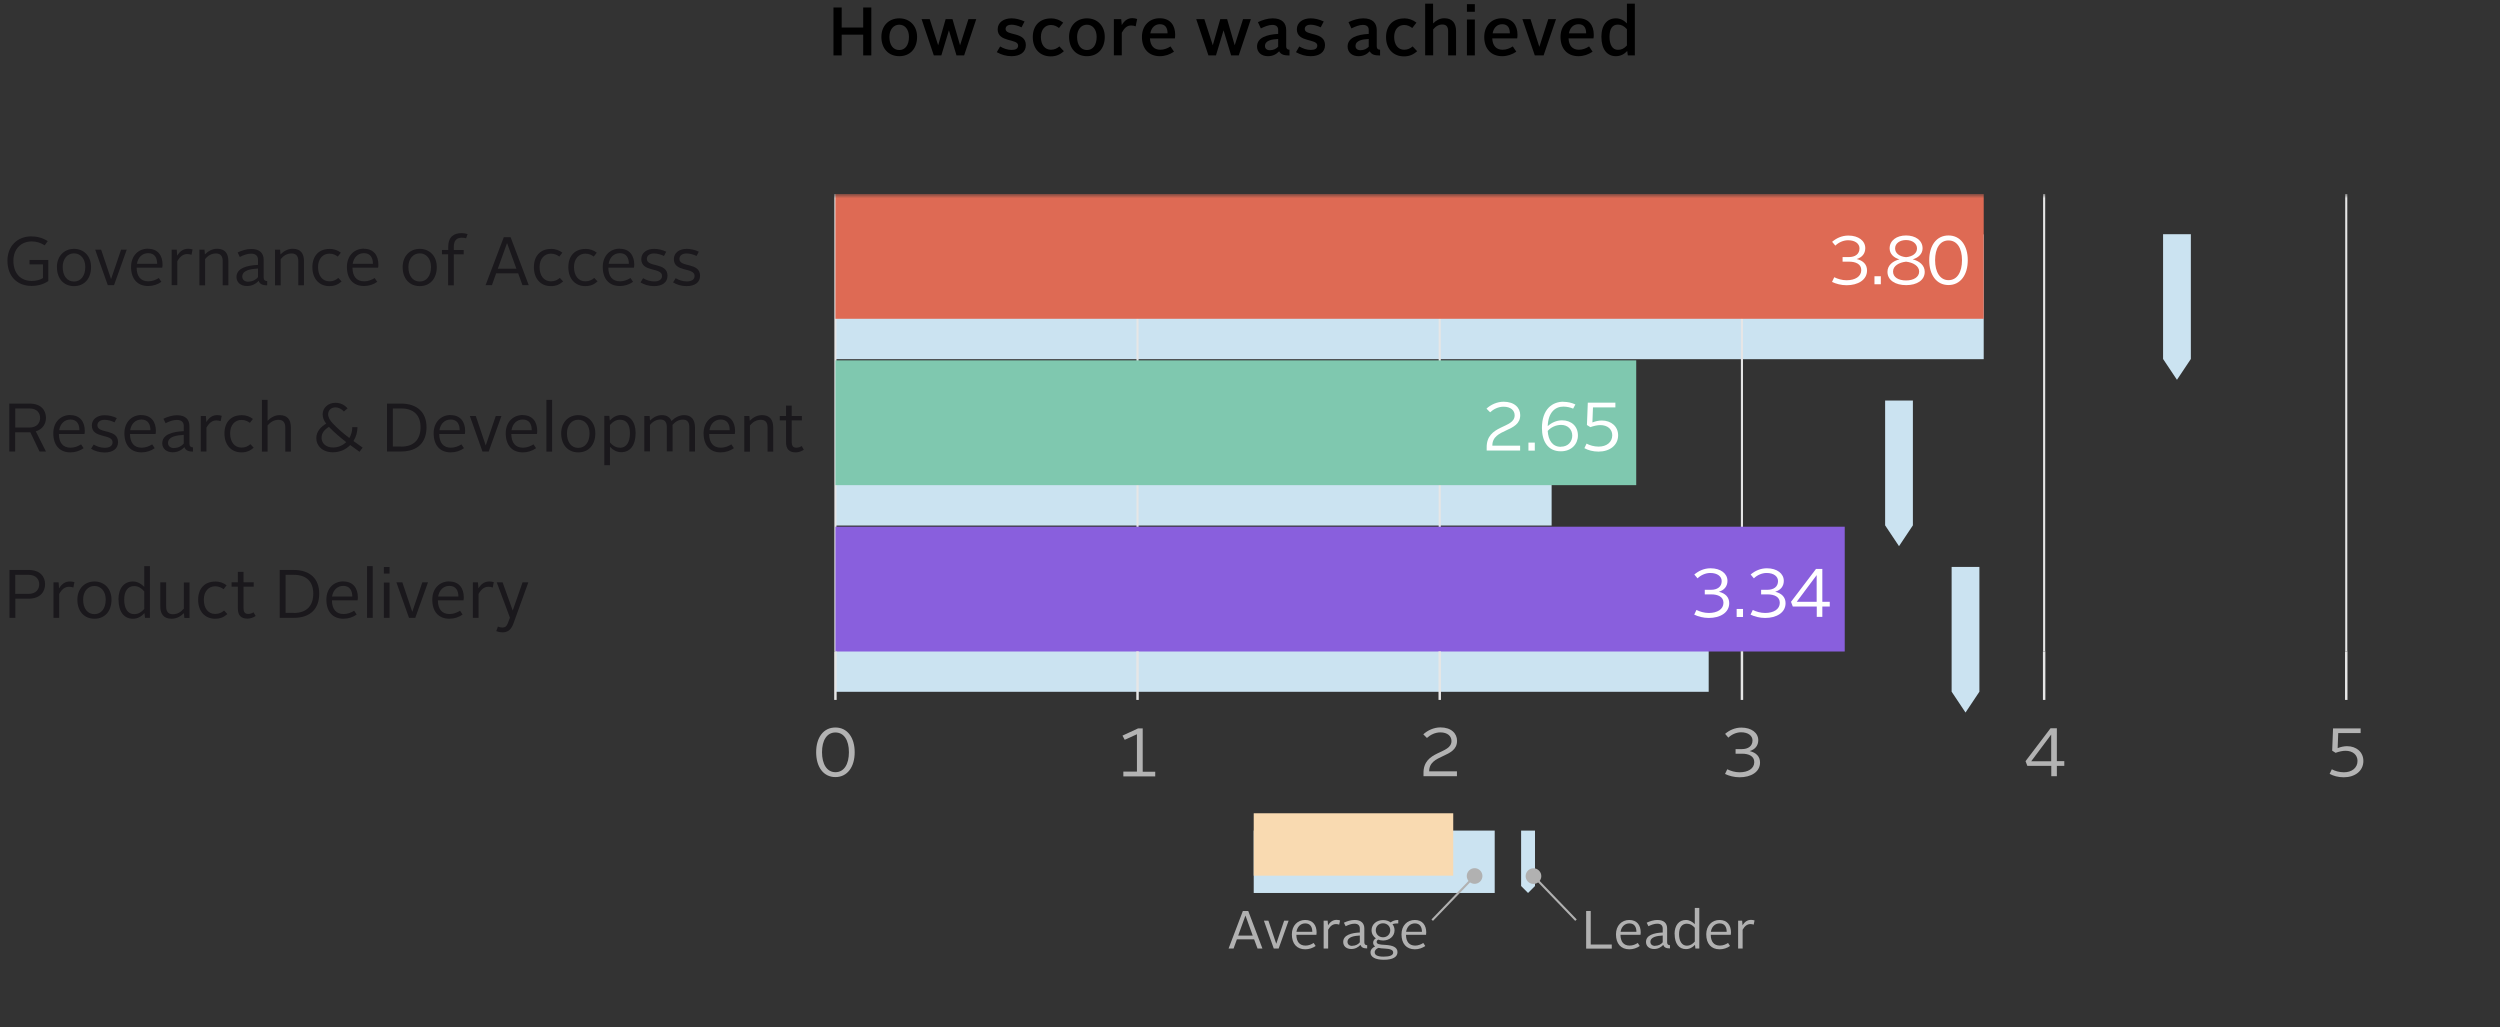
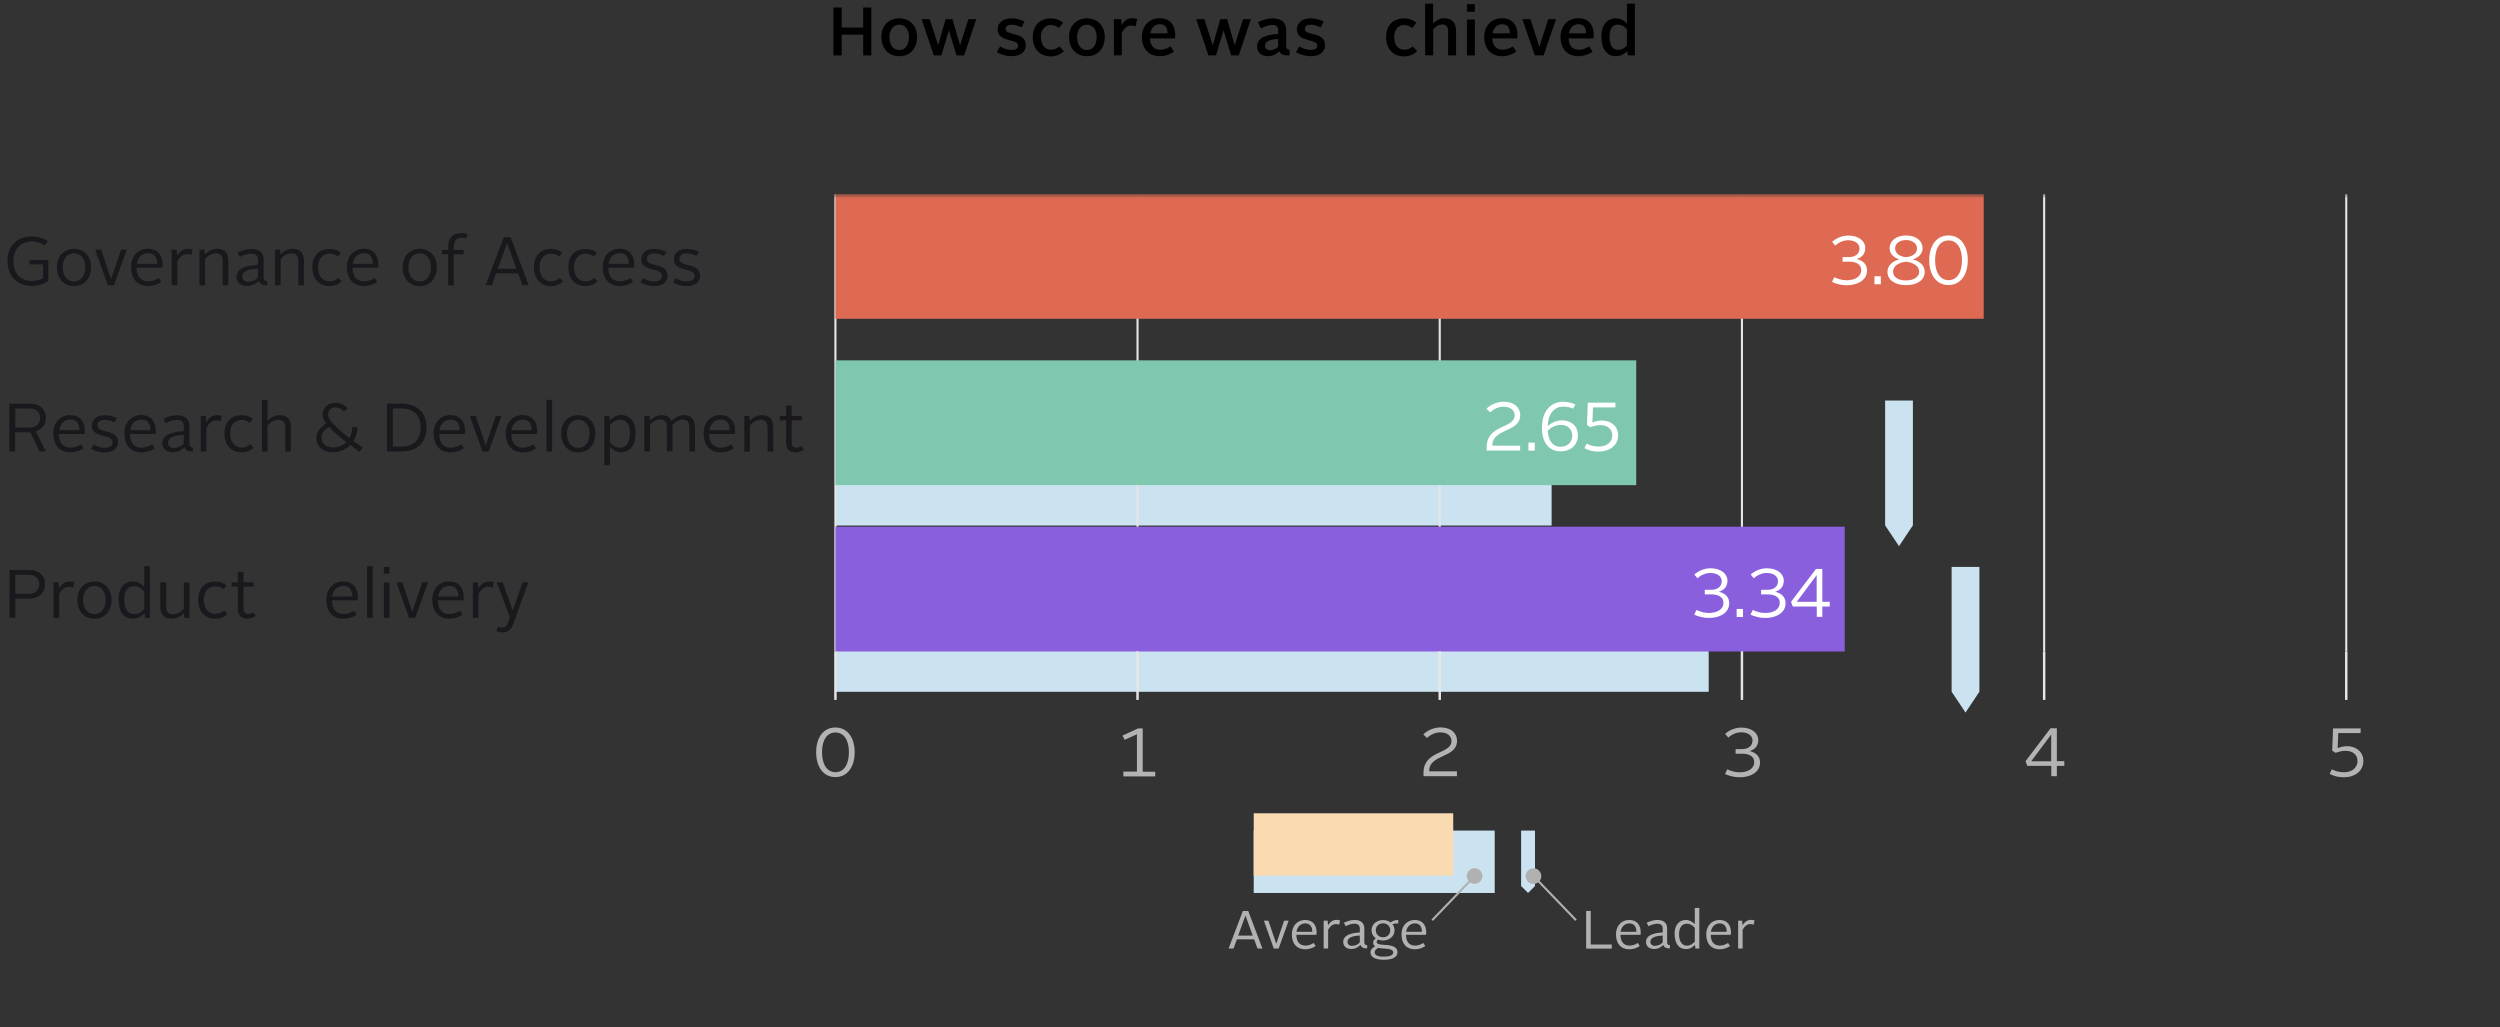
<svg xmlns="http://www.w3.org/2000/svg" width="511" height="210" viewBox="0 0 511 210" fill="none">
  <rect x="0" y="0" width="511" height="210" fill="#333333" stroke="none" />
  <path d="M6.457 48.328C7.697 48.328 8.816 48.667 9.756 49.287L9.136 50.147C8.356 49.647 7.477 49.347 6.497 49.347C4.238 49.347 2.739 50.966 2.739 53.285C2.739 55.804 4.138 57.423 6.497 57.423C7.377 57.423 8.216 57.203 8.776 56.844V54.045H6.038V53.125H9.876V57.443C8.956 58.083 7.757 58.443 6.457 58.443C3.419 58.443 1.52 56.384 1.52 53.285C1.52 50.367 3.479 48.308 6.457 48.308V48.328Z" fill="#1A181C" />
  <path d="M15.133 50.866C17.132 50.866 18.612 52.326 18.612 54.585C18.612 56.983 17.212 58.483 15.133 58.483C13.054 58.483 11.635 56.983 11.635 54.585C11.635 52.326 13.134 50.866 15.133 50.866ZM15.133 57.543C16.533 57.543 17.432 56.364 17.432 54.565C17.432 52.906 16.473 51.786 15.133 51.786C13.794 51.786 12.814 52.886 12.814 54.565C12.814 56.364 13.694 57.543 15.133 57.543Z" fill="#1A181C" />
  <path d="M19.471 51.026H20.671L22.69 57.023H22.71L24.749 51.026H25.908L23.309 58.283H22.03L19.451 51.026H19.471Z" fill="#1A181C" />
  <path d="M30.246 50.846C32.285 50.846 33.225 52.246 33.225 54.085C33.225 54.265 33.205 54.545 33.165 54.705H27.927C27.947 56.484 28.747 57.503 30.326 57.503C31.106 57.503 31.865 57.203 32.465 56.824L32.985 57.603C32.245 58.143 31.286 58.463 30.286 58.463C28.067 58.463 26.788 56.983 26.788 54.565C26.788 52.286 28.267 50.826 30.266 50.826L30.246 50.846ZM27.987 53.925H32.125C32.125 52.725 31.625 51.746 30.286 51.746C29.107 51.746 28.207 52.566 27.987 53.925Z" fill="#1A181C" />
  <path d="M35.064 51.026H36.123L36.223 52.266C36.783 51.306 37.523 50.846 38.442 50.846C38.802 50.846 39.122 50.906 39.362 50.986L39.142 52.086C38.882 51.986 38.602 51.926 38.282 51.926C37.423 51.926 36.783 52.426 36.243 53.405V58.283H35.084V51.026H35.064Z" fill="#1A181C" />
  <path d="M40.721 51.026H41.801L41.881 52.006C42.5 51.366 43.36 50.846 44.38 50.846C46.019 50.846 46.678 51.846 46.678 53.365V58.303H45.519V53.365C45.519 52.426 45.139 51.806 44.14 51.806C43.24 51.806 42.5 52.246 41.921 52.965V58.323H40.761V51.066L40.721 51.026Z" fill="#1A181C" />
  <path d="M52.736 54.145V53.085C52.736 52.366 52.316 51.846 51.316 51.846C50.557 51.846 49.737 52.146 49.017 52.526L48.578 51.606C49.357 51.226 50.397 50.886 51.356 50.886C53.155 50.886 53.895 51.826 53.895 53.105V56.724C53.895 57.223 54.175 57.463 54.615 57.463V58.323C53.595 58.323 53.115 58.043 52.855 57.403C52.296 58.023 51.496 58.463 50.477 58.463C49.197 58.463 48.338 57.723 48.338 56.624C48.338 54.805 50.477 54.245 52.716 54.145H52.736ZM50.757 57.563C51.636 57.563 52.356 57.144 52.736 56.644V54.885C51.276 54.965 49.517 55.224 49.517 56.544C49.517 57.183 50.017 57.583 50.757 57.583V57.563Z" fill="#1A181C" />
  <path d="M56.174 51.026H57.253L57.333 52.006C57.953 51.366 58.813 50.846 59.832 50.846C61.471 50.846 62.131 51.846 62.131 53.365V58.303H60.972V53.365C60.972 52.426 60.592 51.806 59.592 51.806C58.693 51.806 57.953 52.246 57.373 52.965V58.323H56.214V51.066L56.174 51.026Z" fill="#1A181C" />
  <path d="M67.309 50.866C68.268 50.866 69.068 51.166 69.668 51.646L69.048 52.446C68.648 52.146 68.088 51.846 67.329 51.846C65.989 51.846 65.01 52.906 65.01 54.585C65.01 56.384 65.929 57.503 67.329 57.503C68.128 57.503 68.668 57.223 69.148 56.804L69.828 57.523C69.108 58.163 68.368 58.483 67.309 58.483C65.27 58.483 63.85 57.004 63.85 54.605C63.85 52.206 65.29 50.886 67.309 50.886V50.866Z" fill="#1A181C" />
  <path d="M74.365 50.846C76.404 50.846 77.344 52.246 77.344 54.085C77.344 54.265 77.324 54.545 77.284 54.705H72.046C72.066 56.484 72.866 57.503 74.445 57.503C75.225 57.503 75.985 57.203 76.584 56.824L77.104 57.603C76.364 58.143 75.405 58.463 74.405 58.463C72.186 58.463 70.907 56.983 70.907 54.565C70.907 52.286 72.386 50.826 74.385 50.826L74.365 50.846ZM72.086 53.925H76.225C76.225 52.725 75.725 51.746 74.385 51.746C73.206 51.746 72.306 52.566 72.086 53.925Z" fill="#1A181C" />
  <path d="M85.8 50.866C87.799 50.866 89.278 52.326 89.278 54.585C89.278 56.983 87.879 58.483 85.8 58.483C83.721 58.483 82.302 56.983 82.302 54.585C82.302 52.326 83.801 50.866 85.8 50.866ZM85.8 57.543C87.199 57.543 88.099 56.364 88.099 54.565C88.099 52.906 87.139 51.786 85.8 51.786C84.461 51.786 83.481 52.886 83.481 54.565C83.481 56.364 84.361 57.543 85.8 57.543Z" fill="#1A181C" />
  <path d="M91.617 51.966H90.338V51.086H91.617V50.467C91.617 48.388 92.777 47.648 94.396 47.648C94.796 47.648 95.275 47.748 95.575 47.848L95.275 48.707C95.056 48.647 94.736 48.587 94.416 48.587C93.356 48.587 92.757 49.127 92.757 50.467V51.106H94.776V51.986H92.757V58.323H91.597V51.986L91.617 51.966Z" fill="#1A181C" />
  <path d="M102.952 48.487H104.371L108.07 58.283H106.79L105.911 55.864H101.413L100.553 58.283H99.254L102.972 48.487H102.952ZM101.752 54.925H105.551L103.652 49.707H103.632L101.752 54.925Z" fill="#1A181C" />
  <path d="M112.587 50.866C113.547 50.866 114.347 51.166 114.946 51.646L114.327 52.446C113.927 52.146 113.367 51.846 112.607 51.846C111.268 51.846 110.288 52.906 110.288 54.585C110.288 56.384 111.208 57.503 112.607 57.503C113.407 57.503 113.947 57.223 114.427 56.804L115.106 57.523C114.387 58.163 113.647 58.483 112.587 58.483C110.548 58.483 109.129 57.004 109.129 54.605C109.129 52.206 110.568 50.886 112.587 50.886V50.866Z" fill="#1A181C" />
  <path d="M119.624 50.866C120.584 50.866 121.383 51.166 121.983 51.646L121.363 52.446C120.963 52.146 120.404 51.846 119.644 51.846C118.305 51.846 117.325 52.906 117.325 54.585C117.325 56.384 118.245 57.503 119.644 57.503C120.444 57.503 120.983 57.223 121.463 56.804L122.143 57.523C121.423 58.163 120.684 58.483 119.624 58.483C117.585 58.483 116.166 57.004 116.166 54.605C116.166 52.206 117.605 50.886 119.624 50.886V50.866Z" fill="#1A181C" />
  <path d="M126.661 50.846C128.7 50.846 129.639 52.246 129.639 54.085C129.639 54.265 129.619 54.545 129.579 54.705H124.342C124.362 56.484 125.161 57.503 126.741 57.503C127.52 57.503 128.28 57.203 128.88 56.824L129.399 57.603C128.66 58.143 127.7 58.463 126.701 58.463C124.482 58.463 123.202 56.983 123.202 54.565C123.202 52.286 124.682 50.826 126.681 50.826L126.661 50.846ZM124.402 53.925H128.54C128.54 52.725 128.04 51.746 126.701 51.746C125.521 51.746 124.622 52.566 124.402 53.925Z" fill="#1A181C" />
  <path d="M131.459 56.864C132.038 57.223 132.858 57.523 133.717 57.523C134.717 57.523 135.317 57.123 135.317 56.404C135.317 54.585 131.079 55.724 131.079 52.965C131.079 51.666 132.198 50.866 133.697 50.866C134.517 50.866 135.397 51.066 136.176 51.446L135.717 52.326C135.137 52.026 134.337 51.806 133.697 51.806C132.818 51.806 132.218 52.226 132.218 52.925C132.218 54.725 136.436 53.545 136.436 56.364C136.436 57.703 135.397 58.483 133.697 58.483C132.618 58.483 131.658 58.183 130.919 57.723L131.439 56.884L131.459 56.864Z" fill="#1A181C" />
  <path d="M138.115 56.864C138.695 57.223 139.515 57.523 140.374 57.523C141.374 57.523 141.974 57.123 141.974 56.404C141.974 54.585 137.736 55.724 137.736 52.965C137.736 51.666 138.855 50.866 140.354 50.866C141.174 50.866 142.054 51.066 142.833 51.446L142.373 52.326C141.794 52.026 140.994 51.806 140.354 51.806C139.475 51.806 138.875 52.226 138.875 52.925C138.875 54.725 143.093 53.545 143.093 56.364C143.093 57.703 142.054 58.483 140.354 58.483C139.275 58.483 138.315 58.183 137.576 57.723L138.095 56.884L138.115 56.864Z" fill="#1A181C" />
  <path d="M1.919 82.492H6.018C8.516 82.492 9.396 83.971 9.396 85.41C9.396 86.59 8.756 87.729 7.317 88.169L9.396 92.287H8.077L6.197 88.349H3.099V92.287H1.899V82.492H1.919ZM5.998 87.389C7.577 87.389 8.197 86.41 8.197 85.43C8.197 84.451 7.597 83.491 6.018 83.491H3.119V87.389H5.998Z" fill="#1A181C" />
  <path d="M14.354 84.85C16.393 84.85 17.332 86.25 17.332 88.089C17.332 88.269 17.312 88.549 17.272 88.709H12.035C12.055 90.488 12.854 91.507 14.434 91.507C15.213 91.507 15.973 91.207 16.573 90.828L17.092 91.607C16.353 92.147 15.393 92.467 14.394 92.467C12.175 92.467 10.895 90.987 10.895 88.569C10.895 86.29 12.374 84.83 14.374 84.83L14.354 84.85ZM12.095 87.929H16.233C16.233 86.73 15.733 85.75 14.394 85.75C13.214 85.75 12.315 86.57 12.095 87.929Z" fill="#1A181C" />
  <path d="M19.151 90.868C19.731 91.227 20.551 91.527 21.41 91.527C22.41 91.527 23.009 91.127 23.009 90.408C23.009 88.589 18.771 89.728 18.771 86.969C18.771 85.67 19.891 84.87 21.39 84.87C22.21 84.87 23.09 85.07 23.869 85.45L23.409 86.33C22.83 86.03 22.03 85.81 21.39 85.81C20.511 85.81 19.911 86.23 19.911 86.93C19.911 88.729 24.129 87.549 24.129 90.368C24.129 91.707 23.09 92.487 21.39 92.487C20.311 92.487 19.351 92.187 18.612 91.727L19.131 90.888L19.151 90.868Z" fill="#1A181C" />
  <path d="M28.887 84.85C30.926 84.85 31.865 86.25 31.865 88.089C31.865 88.269 31.845 88.549 31.805 88.709H26.568C26.588 90.488 27.387 91.507 28.967 91.507C29.746 91.507 30.506 91.207 31.106 90.828L31.625 91.607C30.886 92.147 29.926 92.467 28.927 92.467C26.708 92.467 25.428 90.987 25.428 88.569C25.428 86.29 26.908 84.83 28.907 84.83L28.887 84.85ZM26.608 87.929H30.746C30.746 86.73 30.246 85.75 28.907 85.75C27.727 85.75 26.828 86.57 26.608 87.929Z" fill="#1A181C" />
  <path d="M37.563 88.129V87.069C37.563 86.35 37.143 85.83 36.143 85.83C35.384 85.83 34.564 86.13 33.844 86.51L33.405 85.59C34.184 85.21 35.224 84.87 36.183 84.87C37.983 84.87 38.722 85.81 38.722 87.089V90.708C38.722 91.207 39.002 91.447 39.442 91.447V92.307C38.422 92.307 37.943 92.027 37.683 91.387C37.123 92.007 36.323 92.447 35.304 92.447C34.024 92.447 33.165 91.707 33.165 90.608C33.165 88.789 35.304 88.229 37.543 88.129H37.563ZM35.584 91.567C36.463 91.567 37.183 91.147 37.563 90.648V88.888C36.103 88.969 34.344 89.228 34.344 90.548C34.344 91.188 34.844 91.587 35.584 91.587V91.567Z" fill="#1A181C" />
  <path d="M41.021 85.03H42.081L42.181 86.27C42.74 85.31 43.48 84.85 44.4 84.85C44.759 84.85 45.079 84.91 45.319 84.99L45.099 86.09C44.839 85.99 44.559 85.93 44.239 85.93C43.38 85.93 42.74 86.43 42.2 87.409V92.287H41.041V85.03H41.021Z" fill="#1A181C" />
  <path d="M49.337 84.85C50.297 84.85 51.096 85.15 51.696 85.63L51.076 86.43C50.676 86.13 50.117 85.83 49.357 85.83C48.018 85.83 47.038 86.889 47.038 88.569C47.038 90.368 47.958 91.487 49.357 91.487C50.157 91.487 50.697 91.207 51.176 90.788L51.856 91.507C51.136 92.147 50.397 92.467 49.337 92.467C47.298 92.467 45.879 90.987 45.879 88.589C45.879 86.19 47.318 84.87 49.337 84.87V84.85Z" fill="#1A181C" />
  <path d="M53.535 81.732H54.695V86.01C55.314 85.37 56.154 84.85 57.154 84.85C58.813 84.85 59.452 85.85 59.452 87.369V92.307H58.313V87.369C58.313 86.43 57.933 85.81 56.914 85.81C56.034 85.81 55.294 86.25 54.695 86.949V92.307H53.535V81.732Z" fill="#1A181C" />
  <path d="M66.669 86.59C66.209 85.99 65.949 85.37 65.949 84.691C65.949 83.411 67.009 82.332 68.568 82.332C69.648 82.332 70.467 82.811 71.047 83.471L70.287 84.111C69.847 83.611 69.248 83.271 68.528 83.271C67.629 83.271 67.069 83.931 67.069 84.671C67.069 85.29 67.429 85.91 67.988 86.51C69.028 87.609 70.147 88.589 71.407 89.528C71.787 88.888 72.007 88.129 72.007 87.309H73.066C73.066 88.349 72.766 89.328 72.246 90.148C72.846 90.588 73.486 91.047 74.126 91.487L73.486 92.347C72.846 91.907 72.226 91.447 71.587 90.968C70.687 91.887 69.468 92.447 68.048 92.447C65.829 92.447 64.65 91.047 64.65 89.568C64.65 88.209 65.57 87.229 66.709 86.57L66.669 86.59ZM67.249 87.249C66.369 87.749 65.729 88.489 65.729 89.488C65.729 90.548 66.549 91.467 68.088 91.467C69.128 91.467 70.067 91.047 70.767 90.368C69.528 89.408 68.328 88.389 67.249 87.269V87.249Z" fill="#1A181C" />
  <path d="M79.103 82.492H81.942C85.34 82.492 87.179 84.331 87.179 87.329C87.179 90.328 85.48 92.287 81.942 92.287H79.103V82.492ZM82.002 91.287C84.641 91.287 85.96 89.788 85.96 87.329C85.96 84.87 84.561 83.491 82.002 83.491H80.303V91.267H82.002V91.287Z" fill="#1A181C" />
  <path d="M92.097 84.85C94.136 84.85 95.076 86.25 95.076 88.089C95.076 88.269 95.056 88.549 95.016 88.709H89.778C89.798 90.488 90.598 91.507 92.177 91.507C92.957 91.507 93.716 91.207 94.316 90.828L94.836 91.607C94.096 92.147 93.136 92.467 92.137 92.467C89.918 92.467 88.639 90.987 88.639 88.569C88.639 86.29 90.118 84.83 92.117 84.83L92.097 84.85ZM89.818 87.929H93.956C93.956 86.73 93.456 85.75 92.117 85.75C90.938 85.75 90.038 86.57 89.818 87.929Z" fill="#1A181C" />
  <path d="M96.055 85.03H97.255L99.274 91.028H99.294L101.333 85.03H102.492L99.893 92.287H98.614L96.035 85.03H96.055Z" fill="#1A181C" />
  <path d="M106.83 84.85C108.869 84.85 109.809 86.25 109.809 88.089C109.809 88.269 109.789 88.549 109.749 88.709H104.511C104.531 90.488 105.331 91.507 106.91 91.507C107.69 91.507 108.449 91.207 109.049 90.828L109.569 91.607C108.829 92.147 107.87 92.467 106.87 92.467C104.651 92.467 103.372 90.987 103.372 88.569C103.372 86.29 104.851 84.83 106.85 84.83L106.83 84.85ZM104.551 87.929H108.689C108.689 86.73 108.189 85.75 106.85 85.75C105.671 85.75 104.771 86.57 104.551 87.929Z" fill="#1A181C" />
  <path d="M111.688 81.732H112.847V92.307H111.688V81.732Z" fill="#1A181C" />
  <path d="M118.205 84.85C120.204 84.85 121.683 86.31 121.683 88.569C121.683 90.968 120.284 92.467 118.205 92.467C116.126 92.467 114.706 90.968 114.706 88.569C114.706 86.31 116.206 84.85 118.205 84.85ZM118.205 91.547C119.604 91.547 120.504 90.368 120.504 88.569C120.504 86.909 119.544 85.79 118.205 85.79C116.865 85.79 115.886 86.889 115.886 88.569C115.886 90.368 116.765 91.547 118.205 91.547Z" fill="#1A181C" />
  <path d="M124.662 95.086H123.522V85.01H124.542L124.642 85.97C125.241 85.31 126.021 84.83 126.981 84.83C128.74 84.83 129.919 86.17 129.919 88.509C129.919 91.007 128.8 92.427 127.001 92.427C126.041 92.427 125.281 91.967 124.682 91.327V95.066L124.662 95.086ZM126.721 91.527C128.04 91.527 128.76 90.388 128.76 88.549C128.76 86.71 128.02 85.79 126.721 85.79C125.901 85.79 125.261 86.21 124.682 86.87V90.448C125.261 91.127 125.941 91.507 126.741 91.507L126.721 91.527Z" fill="#1A181C" />
  <path d="M131.698 85.03H132.778L132.858 85.97C133.478 85.35 134.317 84.85 135.257 84.85C136.316 84.85 136.956 85.31 137.256 86.05C137.955 85.35 138.835 84.85 139.835 84.85C141.374 84.85 142.053 85.85 142.053 87.349V92.287H140.894V87.309C140.894 86.37 140.534 85.77 139.575 85.77C138.775 85.77 138.035 86.17 137.456 86.85C137.456 87.009 137.476 87.209 137.476 87.389V92.267H136.296V87.289C136.296 86.35 135.936 85.75 134.977 85.75C134.157 85.75 133.398 86.17 132.858 86.87V92.267H131.698V85.01V85.03Z" fill="#1A181C" />
  <path d="M147.271 84.85C149.31 84.85 150.25 86.25 150.25 88.089C150.25 88.269 150.23 88.549 150.19 88.709H144.952C144.972 90.488 145.772 91.507 147.351 91.507C148.131 91.507 148.89 91.207 149.49 90.828L150.01 91.607C149.27 92.147 148.311 92.467 147.311 92.467C145.092 92.467 143.813 90.987 143.813 88.569C143.813 86.29 145.292 84.83 147.291 84.83L147.271 84.85ZM145.012 87.929H149.15C149.15 86.73 148.65 85.75 147.311 85.75C146.132 85.75 145.232 86.57 145.012 87.929Z" fill="#1A181C" />
  <path d="M152.089 85.03H153.168L153.248 86.01C153.868 85.37 154.728 84.85 155.747 84.85C157.386 84.85 158.046 85.85 158.046 87.369V92.307H156.887V87.369C156.887 86.43 156.507 85.81 155.507 85.81C154.608 85.81 153.868 86.25 153.288 86.969V92.327H152.129V85.07L152.089 85.03Z" fill="#1A181C" />
  <path d="M160.665 85.93H159.385V85.03H160.665V82.911H161.824V85.03H163.903V85.93H161.824V90.348C161.824 91.088 162.084 91.507 162.784 91.507C163.184 91.507 163.543 91.387 163.863 91.167L164.303 91.927C163.863 92.227 163.244 92.467 162.644 92.467C161.264 92.467 160.665 91.747 160.665 90.368V85.93Z" fill="#1A181C" />
  <path d="M1.919 116.496H5.818C8.316 116.496 9.216 117.975 9.216 119.414C9.216 120.853 8.316 122.373 5.818 122.373H3.139V126.291H1.939V116.496H1.919ZM5.798 121.393C7.417 121.393 8.017 120.394 8.017 119.434C8.017 118.475 7.417 117.495 5.818 117.495H3.119V121.393H5.798Z" fill="#1A181C" />
  <path d="M10.915 119.034H11.975L12.075 120.274C12.634 119.314 13.374 118.854 14.294 118.854C14.653 118.854 14.973 118.914 15.213 118.994L14.993 120.094C14.733 119.994 14.454 119.934 14.134 119.934C13.274 119.934 12.634 120.434 12.095 121.413V126.291H10.935V119.034H10.915Z" fill="#1A181C" />
  <path d="M19.311 118.854C21.31 118.854 22.79 120.314 22.79 122.573C22.79 124.972 21.39 126.471 19.311 126.471C17.232 126.471 15.813 124.972 15.813 122.573C15.813 120.314 17.312 118.854 19.311 118.854ZM19.311 125.531C20.711 125.531 21.61 124.352 21.61 122.553C21.61 120.893 20.651 119.774 19.311 119.774C17.972 119.774 16.992 120.873 16.992 122.553C16.992 124.352 17.872 125.531 19.311 125.531Z" fill="#1A181C" />
  <path d="M24.209 122.533C24.209 120.194 25.388 118.854 27.168 118.854C28.107 118.854 28.867 119.334 29.486 119.954V115.716H30.646V126.291H29.646L29.526 125.331C28.907 126.011 28.147 126.471 27.168 126.471C25.348 126.471 24.229 125.051 24.229 122.553L24.209 122.533ZM29.486 124.452V120.873C28.907 120.214 28.247 119.794 27.427 119.794C26.148 119.794 25.388 120.793 25.388 122.553C25.388 124.392 26.108 125.531 27.427 125.531C28.227 125.531 28.887 125.151 29.486 124.472V124.452Z" fill="#1A181C" />
  <path d="M32.805 119.034H33.964V123.972C33.964 124.912 34.304 125.551 35.344 125.551C36.243 125.551 36.983 125.111 37.583 124.392V119.054H38.742V126.311H37.683L37.583 125.331C36.963 125.971 36.103 126.471 35.084 126.471C33.425 126.471 32.765 125.471 32.765 123.952V119.034H32.805Z" fill="#1A181C" />
  <path d="M43.96 118.854C44.919 118.854 45.719 119.154 46.319 119.634L45.699 120.434C45.299 120.134 44.739 119.834 43.98 119.834C42.64 119.834 41.661 120.893 41.661 122.573C41.661 124.372 42.58 125.491 43.98 125.491C44.779 125.491 45.319 125.211 45.799 124.792L46.478 125.511C45.759 126.151 45.019 126.471 43.96 126.471C41.921 126.471 40.501 124.992 40.501 122.593C40.501 120.194 41.941 118.874 43.96 118.874V118.854Z" fill="#1A181C" />
  <path d="M48.617 119.914H47.338V119.014H48.617V116.895H49.777V119.014H51.856V119.914H49.777V124.332C49.777 125.071 50.037 125.491 50.736 125.491C51.136 125.491 51.496 125.371 51.816 125.151L52.256 125.911C51.816 126.211 51.196 126.451 50.596 126.451C49.217 126.451 48.617 125.731 48.617 124.352V119.914Z" fill="#1A181C" />
-   <path d="M57.173 116.496H60.012C63.41 116.496 65.25 118.335 65.25 121.333C65.25 124.332 63.55 126.291 60.012 126.291H57.173V116.496ZM60.072 125.291C62.711 125.291 64.03 123.792 64.03 121.333C64.03 118.874 62.631 117.495 60.072 117.495H58.373V125.271H60.072V125.291Z" fill="#1A181C" />
  <path d="M70.167 118.854C72.206 118.854 73.146 120.254 73.146 122.093C73.146 122.273 73.126 122.553 73.086 122.713H67.848C67.868 124.492 68.668 125.511 70.247 125.511C71.027 125.511 71.787 125.211 72.386 124.832L72.906 125.611C72.166 126.151 71.207 126.471 70.207 126.471C67.988 126.471 66.709 124.992 66.709 122.573C66.709 120.294 68.188 118.834 70.187 118.834L70.167 118.854ZM67.888 121.933H72.007C72.007 120.734 71.507 119.754 70.167 119.754C68.988 119.754 68.088 120.574 67.868 121.933H67.888Z" fill="#1A181C" />
  <path d="M75.025 115.716H76.184V126.291H75.025V115.716Z" fill="#1A181C" />
  <path d="M78.463 115.896H79.623V117.235H78.463V115.896ZM78.463 119.074H79.623V126.291H78.463V119.074Z" fill="#1A181C" />
  <path d="M81.042 119.034H82.242L84.261 125.031H84.281L86.32 119.034H87.479L84.88 126.291H83.601L81.022 119.034H81.042Z" fill="#1A181C" />
  <path d="M91.817 118.854C93.856 118.854 94.796 120.254 94.796 122.093C94.796 122.273 94.776 122.553 94.736 122.713H89.498C89.518 124.492 90.318 125.511 91.897 125.511C92.677 125.511 93.436 125.211 94.036 124.832L94.556 125.611C93.816 126.151 92.857 126.471 91.857 126.471C89.638 126.471 88.359 124.992 88.359 122.573C88.359 120.294 89.838 118.834 91.837 118.834L91.817 118.854ZM89.558 121.933H93.696C93.696 120.734 93.197 119.754 91.857 119.754C90.678 119.754 89.778 120.574 89.558 121.933Z" fill="#1A181C" />
  <path d="M96.635 119.034H97.694L97.794 120.274C98.354 119.314 99.094 118.854 100.013 118.854C100.373 118.854 100.693 118.914 100.933 118.994L100.713 120.094C100.453 119.994 100.173 119.934 99.853 119.934C98.994 119.934 98.354 120.434 97.814 121.413V126.291H96.655V119.034H96.635Z" fill="#1A181C" />
  <path d="M102.652 128.27C103.192 128.27 103.532 128.07 103.792 127.41L104.231 126.251L101.533 119.034H102.732L104.791 124.772H104.811L106.81 119.034H107.99L104.931 127.49C104.411 128.87 103.672 129.249 102.692 129.249C102.252 129.249 101.772 129.15 101.433 129.01L101.772 128.07C102.052 128.19 102.372 128.27 102.652 128.27Z" fill="#1A181C" />
-   <path d="M170.76 47.908H405.47V73.416H170.76L170.76 47.908Z" fill="#CBE3F1" />
  <path d="M170.76 81.912H317.151V107.42H170.76V81.912V81.912Z" fill="#CBE3F1" />
  <path d="M170.76 115.896H349.256V141.404H170.76V115.896Z" fill="#CBE3F1" />
-   <path d="M442.152 47.868H447.81V73.376L444.971 77.634L442.132 73.376V47.868H442.152Z" fill="#CBE3F1" />
  <path d="M385.339 81.872H390.996V107.38L388.158 111.638L385.319 107.38V81.872H385.339Z" fill="#CBE3F1" />
  <path d="M398.933 115.876H404.59V141.384L401.751 145.642L398.913 141.384V115.876H398.933Z" fill="#CBE3F1" />
  <path d="M305.517 169.77H256.26V182.524H305.517V169.77Z" fill="#CBE3F1" />
  <path d="M313.753 181.105L312.333 182.524L310.914 181.105V169.77H313.753V181.105Z" fill="#CBE3F1" />
  <path d="M297.041 166.232H256.26V178.986H297.041V166.232Z" fill="#F9DAB1" />
  <path d="M292.743 188.082L301.478 179.006" stroke="#B1B1B1" stroke-width="0.43" />
  <path d="M302.558 180.166C303.178 179.526 303.158 178.526 302.518 177.907C301.878 177.287 300.879 177.307 300.259 177.947C299.639 178.586 299.659 179.586 300.299 180.206C300.939 180.825 301.938 180.805 302.558 180.166Z" fill="#B1B1B1" />
  <path d="M254.021 186.203H255.14L258.039 193.879H257.039L256.34 192H252.821L252.142 193.879H251.122L254.041 186.203H254.021ZM253.081 191.24H256.06L254.581 187.162H254.561L253.081 191.24Z" fill="#B1B1B1" />
  <path d="M258.319 188.182H259.258L260.858 192.88H260.878L262.477 188.182H263.396L261.357 193.879H260.358L258.339 188.182H258.319Z" fill="#B1B1B1" />
  <path d="M266.775 188.042C268.374 188.042 269.114 189.141 269.114 190.601C269.114 190.741 269.094 190.96 269.074 191.08H264.976C264.996 192.48 265.615 193.279 266.855 193.279C267.474 193.279 268.054 193.04 268.514 192.74L268.914 193.359C268.334 193.779 267.574 194.039 266.795 194.039C265.056 194.039 264.056 192.88 264.056 190.98C264.056 189.201 265.215 188.042 266.775 188.042ZM264.996 190.461H268.234C268.234 189.521 267.854 188.742 266.795 188.742C265.875 188.742 265.176 189.381 264.996 190.461Z" fill="#B1B1B1" />
  <path d="M270.553 188.182H271.373L271.453 189.141C271.892 188.402 272.472 188.022 273.192 188.022C273.472 188.022 273.711 188.062 273.911 188.142L273.731 189.001C273.532 188.921 273.312 188.881 273.072 188.881C272.412 188.881 271.892 189.281 271.473 190.041V193.879H270.553V188.182Z" fill="#B1B1B1" />
  <path d="M277.949 190.621V189.781C277.949 189.201 277.61 188.802 276.85 188.802C276.25 188.802 275.611 189.041 275.051 189.321L274.691 188.602C275.311 188.302 276.11 188.042 276.87 188.042C278.289 188.042 278.869 188.782 278.869 189.781V192.62C278.869 193.02 279.089 193.199 279.449 193.199V193.859C278.649 193.859 278.269 193.639 278.069 193.139C277.63 193.619 277.01 193.979 276.21 193.979C275.211 193.979 274.551 193.399 274.551 192.54C274.551 191.12 276.21 190.681 277.969 190.601L277.949 190.621ZM276.39 193.319C277.09 193.319 277.65 193 277.949 192.6V191.22C276.81 191.28 275.431 191.5 275.431 192.52C275.431 193.02 275.81 193.339 276.39 193.339V193.319Z" fill="#B1B1B1" />
  <path d="M281.088 193.459C280.808 193.259 280.668 193 280.668 192.68C280.668 192.3 280.908 191.98 281.228 191.8C280.708 191.44 280.348 190.861 280.348 190.141C280.348 188.901 281.388 188.062 282.707 188.062C283.307 188.062 283.847 188.242 284.247 188.542C284.646 188.242 285.106 188.042 285.806 188.042V188.742C285.306 188.742 284.946 188.782 284.626 188.901C284.886 189.241 285.046 189.661 285.046 190.141C285.046 191.44 283.927 192.24 282.707 192.24C282.347 192.24 282.028 192.18 281.708 192.06C281.508 192.16 281.388 192.34 281.388 192.52C281.388 193 281.988 193.079 283.147 193.139C284.606 193.219 285.646 193.579 285.646 194.619C285.646 195.598 284.706 196.178 282.867 196.178C281.128 196.178 280.128 195.638 280.128 194.679C280.128 194.119 280.508 193.699 281.088 193.439V193.459ZM281.788 193.739C281.328 193.899 280.988 194.219 280.988 194.659C280.988 195.238 281.608 195.538 282.807 195.538C284.087 195.538 284.766 195.258 284.766 194.699C284.766 194.119 284.107 193.939 282.947 193.879C282.487 193.879 282.088 193.819 281.768 193.739H281.788ZM284.167 190.141C284.167 189.321 283.527 188.722 282.687 188.722C281.848 188.722 281.208 189.321 281.208 190.141C281.208 190.96 281.848 191.58 282.687 191.58C283.527 191.58 284.167 190.98 284.167 190.141Z" fill="#B1B1B1" />
  <path d="M289.184 188.042C290.783 188.042 291.523 189.141 291.523 190.601C291.523 190.741 291.503 190.96 291.483 191.08H287.385C287.405 192.48 288.025 193.279 289.264 193.279C289.884 193.279 290.464 193.04 290.923 192.74L291.323 193.359C290.743 193.779 289.984 194.039 289.204 194.039C287.465 194.039 286.465 192.88 286.465 190.98C286.465 189.201 287.625 188.042 289.184 188.042ZM287.405 190.461H290.644C290.644 189.521 290.264 188.742 289.204 188.742C288.285 188.742 287.585 189.381 287.405 190.461Z" fill="#B1B1B1" />
  <path d="M322.129 188.082L313.393 179.006" stroke="#B1B1B1" stroke-width="0.43" />
  <path d="M314.592 177.967C313.973 177.327 312.973 177.307 312.333 177.927C311.694 178.546 311.674 179.546 312.293 180.185C312.913 180.825 313.913 180.845 314.552 180.225C315.192 179.606 315.212 178.606 314.592 177.967Z" fill="#B1B1B1" />
  <path d="M324.208 186.203H325.147V193.059H329.445V193.899H324.208V186.223V186.203Z" fill="#B1B1B1" />
  <path d="M333.024 188.042C334.623 188.042 335.363 189.141 335.363 190.601C335.363 190.741 335.343 190.96 335.323 191.08H331.224C331.244 192.48 331.864 193.279 333.104 193.279C333.723 193.279 334.303 193.04 334.763 192.74L335.163 193.359C334.583 193.779 333.823 194.039 333.044 194.039C331.304 194.039 330.305 192.88 330.305 190.98C330.305 189.201 331.464 188.042 333.024 188.042ZM331.244 190.461H334.483C334.483 189.521 334.103 188.742 333.044 188.742C332.124 188.742 331.424 189.381 331.244 190.461Z" fill="#B1B1B1" />
  <path d="M339.86 190.621V189.781C339.86 189.201 339.521 188.802 338.741 188.802C338.141 188.802 337.502 189.041 336.942 189.321L336.582 188.602C337.202 188.302 338.001 188.042 338.761 188.042C340.18 188.042 340.76 188.782 340.76 189.781V192.62C340.76 193.02 340.98 193.199 341.34 193.199V193.859C340.54 193.859 340.16 193.639 339.96 193.139C339.521 193.619 338.901 193.979 338.101 193.979C337.102 193.979 336.442 193.399 336.442 192.54C336.442 191.12 338.101 190.681 339.86 190.601V190.621ZM338.301 193.319C339.001 193.319 339.561 193 339.86 192.6V191.22C338.721 191.28 337.342 191.5 337.342 192.52C337.342 193.02 337.721 193.339 338.301 193.339V193.319Z" fill="#B1B1B1" />
  <path d="M342.279 190.94C342.279 189.101 343.199 188.042 344.598 188.042C345.338 188.042 345.938 188.422 346.417 188.901V185.583H347.337V193.879H346.537L346.457 193.119C345.978 193.639 345.378 193.999 344.598 193.999C343.179 193.999 342.299 192.88 342.299 190.92L342.279 190.94ZM346.417 192.46V189.641C345.958 189.121 345.438 188.801 344.798 188.801C343.779 188.801 343.199 189.601 343.199 190.96C343.199 192.32 343.759 193.299 344.798 193.299C345.418 193.299 345.938 193 346.417 192.46Z" fill="#B1B1B1" />
  <path d="M351.475 188.042C353.074 188.042 353.814 189.141 353.814 190.601C353.814 190.741 353.794 190.96 353.774 191.08H349.676C349.696 192.48 350.315 193.279 351.555 193.279C352.175 193.279 352.754 193.04 353.214 192.74L353.614 193.359C353.034 193.779 352.275 194.039 351.495 194.039C349.756 194.039 348.756 192.88 348.756 190.98C348.756 189.201 349.916 188.042 351.475 188.042ZM349.696 190.461H352.934C352.934 189.521 352.554 188.742 351.495 188.742C350.575 188.742 349.876 189.381 349.696 190.461Z" fill="#B1B1B1" />
  <path d="M355.273 188.182H356.093L356.173 189.141C356.613 188.402 357.192 188.022 357.912 188.022C358.192 188.022 358.432 188.062 358.632 188.142L358.452 189.001C358.252 188.921 358.032 188.881 357.792 188.881C357.132 188.881 356.613 189.281 356.193 190.041V193.879H355.273V188.182Z" fill="#B1B1B1" />
  <mask id="mask0_7_1145" style="mask-type:luminance" maskUnits="userSpaceOnUse" x="0" y="39" width="511" height="171">
    <path d="M510.76 39.652H0.76V209.652H510.76V39.652Z" fill="white" />
  </mask>
  <g mask="url(#mask0_7_1145)">
    <path d="M170.76 39.652V133.148" stroke="#E6E6E6" stroke-width="0.43" />
    <path d="M232.511 39.652V133.148" stroke="#E6E6E6" stroke-width="0.43" />
    <path d="M294.282 39.652V133.148" stroke="#E6E6E6" stroke-width="0.43" />
    <path d="M356.053 39.652V133.148" stroke="#E6E6E6" stroke-width="0.43" />
    <path d="M417.824 39.652V133.148" stroke="#E6E6E6" stroke-width="0.43" />
    <path d="M479.575 39.652V133.148" stroke="#E6E6E6" stroke-width="0.43" />
    <path d="M170.76 39.652H405.47V65.16H170.76L170.76 39.652Z" fill="#DE6A54" />
    <path d="M170.76 73.656H334.443V99.164H170.76L170.76 73.656Z" fill="#7FC8AF" />
    <path d="M170.76 107.66H377.063V133.168H170.76V107.66Z" fill="#895FDD" />
    <path d="M170.76 133.148V143.063" stroke="#E6E6E6" stroke-width="0.5" />
    <path d="M170.76 148.7C173.219 148.7 174.698 150.779 174.698 153.758C174.698 156.737 173.219 158.836 170.76 158.836C168.301 158.836 166.822 156.757 166.822 153.758C166.822 150.759 168.301 148.7 170.76 148.7ZM170.76 157.836C172.519 157.836 173.519 156.217 173.519 153.758C173.519 151.299 172.519 149.72 170.76 149.72C169.001 149.72 168.021 151.339 168.021 153.758C168.021 156.177 169.021 157.836 170.76 157.836Z" fill="#B3B3B3" />
    <path d="M232.511 133.148V143.063" stroke="#E6E6E6" stroke-width="0.5" />
    <path d="M229.612 157.716H232.391V150.08L229.892 151.219L229.432 150.36L232.631 148.88H233.57V157.736H236.129V158.696H229.612V157.736V157.716Z" fill="#B3B3B3" />
    <path d="M294.282 133.148V143.063" stroke="#E6E6E6" stroke-width="0.5" />
    <path d="M290.963 158.096C290.864 153.278 296.681 154.238 296.681 151.459C296.681 150.5 295.921 149.7 294.402 149.7C293.342 149.7 292.363 150.2 291.663 150.839L290.923 150.1C291.763 149.3 293.082 148.68 294.422 148.68C296.641 148.68 297.82 149.92 297.82 151.419C297.82 155.017 292.103 154.058 292.123 157.656H297.8V158.656H290.963V158.076V158.096Z" fill="#B3B3B3" />
    <path d="M356.053 133.148V143.063" stroke="#E6E6E6" stroke-width="0.5" />
    <path d="M353.054 157.236C353.734 157.576 354.634 157.856 355.573 157.856C357.312 157.856 358.572 157.096 358.572 155.777C358.572 154.538 357.432 154.058 356.093 154.058H354.753V153.118H356.053C357.272 153.118 358.212 152.539 358.212 151.339C358.212 150.4 357.352 149.68 355.873 149.68C354.933 149.68 353.934 150.12 353.274 150.779L352.614 150C353.474 149.26 354.614 148.72 355.933 148.72C358.012 148.72 359.391 149.8 359.391 151.299C359.391 152.399 358.732 153.198 357.632 153.518C358.971 153.838 359.751 154.638 359.751 155.857C359.751 157.796 357.892 158.876 355.573 158.876C354.454 158.876 353.374 158.576 352.594 158.196L353.034 157.276L353.054 157.236Z" fill="#B3B3B3" />
    <path d="M417.824 133.148V143.063" stroke="#E6E6E6" stroke-width="0.5" />
    <path d="M414.006 155.597L419.123 148.86H420.423V155.577H421.942V156.537H420.423V158.656H419.283V156.537H414.385L414.026 155.597H414.006ZM419.263 155.597V150.14L415.185 155.597H419.263Z" fill="#B3B3B3" />
    <path d="M479.575 133.148V143.063" stroke="#E6E6E6" stroke-width="0.5" />
    <path d="M476.616 157.236C477.276 157.596 478.155 157.856 479.095 157.856C480.714 157.856 481.874 156.957 481.874 155.537C481.874 154.298 480.914 153.458 479.415 153.458C478.855 153.458 478.115 153.618 477.396 153.878L476.696 153.438L476.876 148.88H482.513V149.84H477.935L477.815 152.918C478.395 152.679 479.095 152.519 479.735 152.519C481.634 152.519 483.073 153.718 483.073 155.537C483.073 157.616 481.314 158.876 479.075 158.876C477.915 158.876 476.936 158.596 476.176 158.176L476.616 157.256V157.236Z" fill="#B3B3B3" />
    <path d="M374.924 56.664C375.604 57.004 376.503 57.283 377.443 57.283C379.182 57.283 380.441 56.524 380.441 55.204C380.441 53.965 379.302 53.485 377.963 53.485H376.623V52.546H377.923C379.142 52.546 380.082 51.966 380.082 50.767C380.082 49.827 379.222 49.107 377.743 49.107C376.803 49.107 375.804 49.547 375.144 50.207L374.484 49.427C375.344 48.688 376.483 48.148 377.803 48.148C379.882 48.148 381.261 49.227 381.261 50.727C381.261 51.826 380.601 52.626 379.502 52.945C380.841 53.265 381.621 54.065 381.621 55.284C381.621 57.223 379.762 58.303 377.443 58.303C376.323 58.303 375.244 58.003 374.464 57.623L374.904 56.704L374.924 56.664Z" fill="white" />
    <path d="M383.14 56.464H384.44V58.103H383.14V56.464Z" fill="white" />
    <path d="M388.238 53.005C387.118 52.706 386.239 51.906 386.239 50.767C386.239 49.147 387.678 48.128 389.597 48.128C391.516 48.128 392.976 49.127 392.976 50.767C392.976 51.906 392.076 52.706 390.956 53.005C392.296 53.345 393.415 54.205 393.415 55.564C393.415 57.283 391.816 58.283 389.617 58.283C387.418 58.283 385.799 57.283 385.799 55.564C385.799 54.205 386.918 53.345 388.258 53.005H388.238ZM389.597 57.323C391.136 57.323 392.276 56.644 392.276 55.504C392.276 54.365 391.036 53.645 389.597 53.485C388.178 53.645 386.938 54.325 386.938 55.504C386.938 56.684 388.058 57.323 389.597 57.323ZM391.836 50.767C391.836 49.767 390.876 49.067 389.597 49.067C388.318 49.067 387.358 49.747 387.358 50.767C387.358 51.786 388.278 52.446 389.597 52.566C390.936 52.446 391.836 51.786 391.836 50.767Z" fill="white" />
    <path d="M398.273 48.128C400.732 48.128 402.211 50.207 402.211 53.185C402.211 56.164 400.732 58.263 398.273 58.263C395.814 58.263 394.335 56.184 394.335 53.185C394.335 50.187 395.814 48.128 398.273 48.128ZM398.273 57.263C400.032 57.263 401.032 55.644 401.032 53.185C401.032 50.727 400.032 49.147 398.273 49.147C396.514 49.147 395.534 50.767 395.534 53.185C395.534 55.604 396.534 57.263 398.273 57.263Z" fill="white" />
    <path d="M303.877 91.527C303.777 86.71 309.595 87.669 309.595 84.89C309.595 83.931 308.835 83.131 307.316 83.131C306.256 83.131 305.277 83.631 304.577 84.271L303.837 83.531C304.677 82.731 305.996 82.112 307.336 82.112C309.555 82.112 310.734 83.351 310.734 84.85C310.734 88.449 305.017 87.489 305.037 91.088H310.714V92.087H303.877V91.507V91.527Z" fill="white" />
    <path d="M312.413 90.468H313.713V92.107H312.413V90.468Z" fill="white" />
    <path d="M319.55 82.132C320.47 82.132 321.289 82.332 322.009 82.671L321.549 83.531C321.009 83.291 320.33 83.111 319.53 83.111C317.891 83.111 316.451 84.291 316.352 87.109C317.071 86.43 318.151 85.91 319.27 85.91C321.169 85.91 322.529 87.109 322.529 89.008C322.529 90.728 321.249 92.247 319.03 92.247C316.292 92.247 315.172 90.068 315.172 87.489C315.172 83.591 317.331 82.112 319.55 82.112V82.132ZM319.05 91.307C320.53 91.307 321.369 90.248 321.369 89.048C321.369 87.729 320.41 86.85 319.09 86.85C317.991 86.85 316.931 87.389 316.352 88.089C316.471 89.968 317.311 91.327 319.03 91.327L319.05 91.307Z" fill="white" />
    <path d="M324.288 90.668C324.947 91.028 325.827 91.287 326.767 91.287C328.386 91.287 329.545 90.388 329.545 88.969C329.545 87.729 328.586 86.889 327.086 86.889C326.527 86.889 325.787 87.049 325.067 87.309L324.368 86.869L324.548 82.312H330.185V83.271H325.607L325.487 86.35C326.067 86.11 326.767 85.95 327.406 85.95C329.305 85.95 330.745 87.149 330.745 88.969C330.745 91.047 328.986 92.307 326.747 92.307C325.587 92.307 324.608 92.027 323.848 91.607L324.288 90.688V90.668Z" fill="white" />
    <path d="M346.757 124.672C347.437 125.012 348.336 125.291 349.276 125.291C351.015 125.291 352.275 124.532 352.275 123.212C352.275 121.973 351.135 121.493 349.796 121.493H348.456V120.554H349.756C350.975 120.554 351.915 119.974 351.915 118.774C351.915 117.835 351.055 117.115 349.576 117.115C348.636 117.115 347.637 117.555 346.977 118.215L346.317 117.435C347.177 116.695 348.316 116.156 349.636 116.156C351.715 116.156 353.094 117.235 353.094 118.734C353.094 119.834 352.435 120.634 351.335 120.953C352.674 121.273 353.454 122.073 353.454 123.292C353.454 125.231 351.595 126.311 349.276 126.311C348.157 126.311 347.077 126.011 346.297 125.631L346.737 124.712L346.757 124.672Z" fill="white" />
    <path d="M354.973 124.472H356.273V126.111H354.973V124.472Z" fill="white" />
    <path d="M358.272 124.672C358.951 125.012 359.851 125.291 360.791 125.291C362.53 125.291 363.789 124.532 363.789 123.212C363.789 121.973 362.65 121.493 361.31 121.493H359.971V120.554H361.27C362.49 120.554 363.429 119.974 363.429 118.774C363.429 117.835 362.57 117.115 361.09 117.115C360.151 117.115 359.151 117.555 358.492 118.215L357.832 117.435C358.692 116.695 359.831 116.156 361.15 116.156C363.229 116.156 364.609 117.235 364.609 118.734C364.609 119.834 363.949 120.634 362.85 120.953C364.189 121.273 364.969 122.073 364.969 123.292C364.969 125.231 363.11 126.311 360.791 126.311C359.671 126.311 358.592 126.011 357.812 125.631L358.252 124.712L358.272 124.672Z" fill="white" />
    <path d="M366.068 123.032L371.186 116.296H372.485V123.012H374.004V123.972H372.485V126.091H371.346V123.972H366.448L366.088 123.032H366.068ZM371.326 123.012V117.555L367.248 123.012H371.326Z" fill="white" />
  </g>
  <path d="M170.36 1.53H172.039V5.628H176.437V1.53H178.097V11.325H176.437V7.087H172.039V11.325H170.36V1.53Z" fill="black" />
  <path d="M183.814 3.749C185.893 3.749 187.452 5.228 187.452 7.527C187.452 9.986 185.973 11.485 183.814 11.485C181.655 11.485 180.156 9.966 180.156 7.527C180.156 5.228 181.715 3.749 183.814 3.749ZM183.814 10.226C185.053 10.226 185.793 9.166 185.793 7.547C185.793 6.048 184.993 5.048 183.814 5.048C182.634 5.048 181.795 6.048 181.795 7.547C181.795 9.166 182.534 10.226 183.814 10.226Z" fill="black" />
  <path d="M188.392 3.909H190.031L191.75 9.226H191.77L193.289 3.909H194.689L196.228 9.226H196.248L197.947 3.909H199.546L197.068 11.325H195.508L193.969 6.227H193.949L192.41 11.325H190.871L188.372 3.909H188.392Z" fill="black" />
  <path d="M204.444 9.506C205.124 9.906 205.923 10.206 206.763 10.206C207.603 10.206 208.102 9.946 208.102 9.306C208.102 7.827 203.924 8.746 203.924 5.988C203.924 4.548 205.204 3.749 206.743 3.749C207.563 3.749 208.462 3.949 209.422 4.388L208.802 5.588C208.122 5.248 207.323 5.048 206.763 5.048C206.063 5.048 205.544 5.328 205.544 5.928C205.544 7.387 209.682 6.407 209.682 9.226C209.682 10.705 208.462 11.485 206.763 11.485C205.644 11.485 204.684 11.185 203.744 10.665L204.424 9.506H204.444Z" fill="black" />
  <path d="M214.759 3.749C215.719 3.749 216.578 4.048 217.318 4.628L216.458 5.728C216.019 5.388 215.499 5.108 214.799 5.108C213.62 5.108 212.76 6.028 212.76 7.567C212.76 9.186 213.6 10.166 214.799 10.166C215.539 10.166 216.039 9.906 216.538 9.486L217.458 10.465C216.658 11.185 215.839 11.525 214.759 11.525C212.64 11.525 211.101 10.046 211.101 7.587C211.101 5.128 212.64 3.769 214.759 3.769V3.749Z" fill="black" />
  <path d="M222.176 3.749C224.255 3.749 225.814 5.228 225.814 7.527C225.814 9.986 224.335 11.485 222.176 11.485C220.017 11.485 218.518 9.966 218.518 7.527C218.518 5.228 220.077 3.749 222.176 3.749ZM222.176 10.226C223.415 10.226 224.155 9.166 224.155 7.547C224.155 6.048 223.355 5.048 222.176 5.048C220.996 5.048 220.157 6.048 220.157 7.547C220.157 9.166 220.896 10.226 222.176 10.226Z" fill="black" />
  <path d="M227.693 3.909H229.173L229.292 5.128C229.832 4.168 230.552 3.709 231.451 3.709C231.851 3.709 232.171 3.789 232.431 3.889L232.131 5.388C231.851 5.268 231.571 5.208 231.192 5.208C230.372 5.208 229.812 5.728 229.292 6.687V11.305H227.673V3.889L227.693 3.909Z" fill="black" />
  <path d="M237.049 3.729C239.188 3.729 240.207 5.168 240.207 7.107C240.207 7.327 240.187 7.667 240.147 7.847H235.05C235.13 9.366 235.869 10.166 237.169 10.166C237.928 10.166 238.648 9.886 239.248 9.486L239.967 10.565C239.108 11.145 238.128 11.485 237.069 11.485C234.85 11.485 233.411 10.006 233.411 7.547C233.411 5.208 234.97 3.729 237.029 3.729H237.049ZM235.13 6.807H238.648C238.648 5.768 238.248 4.948 237.089 4.948C236.089 4.948 235.33 5.628 235.13 6.807Z" fill="black" />
  <path d="M244.525 3.909H246.165L247.884 9.226H247.904L249.423 3.909H250.822L252.362 9.226H252.382L254.081 3.909H255.68L253.201 11.325H251.642L250.103 6.227H250.083L248.543 11.325H247.004L244.505 3.909H244.525Z" fill="black" />
  <path d="M261.257 6.947V6.127C261.257 5.508 260.898 5.088 260.058 5.088C259.338 5.088 258.539 5.408 257.719 5.808L257.119 4.528C258.019 4.088 259.138 3.749 260.118 3.749C262.097 3.749 262.897 4.748 262.897 6.147V9.486C262.897 9.966 263.157 10.166 263.576 10.166V11.345C262.337 11.345 261.817 11.105 261.457 10.485C260.878 11.105 260.138 11.485 259.158 11.485C257.839 11.485 256.939 10.685 256.939 9.526C256.939 7.727 258.839 7.067 261.257 6.927V6.947ZM259.558 10.265C260.298 10.265 260.878 9.966 261.257 9.546V7.967C259.978 8.027 258.559 8.266 258.559 9.406C258.559 9.946 258.959 10.265 259.558 10.265Z" fill="black" />
  <path d="M265.595 9.506C266.275 9.906 267.075 10.206 267.914 10.206C268.754 10.206 269.254 9.946 269.254 9.306C269.254 7.827 265.076 8.746 265.076 5.988C265.076 4.548 266.355 3.749 267.894 3.749C268.714 3.749 269.613 3.949 270.573 4.388L269.953 5.588C269.274 5.248 268.474 5.048 267.914 5.048C267.215 5.048 266.695 5.328 266.695 5.928C266.695 7.387 270.833 6.407 270.833 9.226C270.833 10.705 269.613 11.485 267.914 11.485C266.795 11.485 265.835 11.185 264.896 10.665L265.575 9.506H265.595Z" fill="black" />
-   <path d="M279.769 6.947V6.127C279.769 5.508 279.409 5.088 278.569 5.088C277.85 5.088 277.05 5.408 276.23 5.808L275.631 4.528C276.53 4.088 277.65 3.749 278.629 3.749C280.608 3.749 281.408 4.748 281.408 6.147V9.486C281.408 9.966 281.668 10.166 282.088 10.166V11.345C280.848 11.345 280.328 11.105 279.969 10.485C279.389 11.105 278.649 11.485 277.67 11.485C276.35 11.485 275.451 10.685 275.451 9.526C275.451 7.727 277.35 7.067 279.769 6.927V6.947ZM278.07 10.265C278.809 10.265 279.389 9.966 279.769 9.546V7.967C278.489 8.027 277.07 8.266 277.07 9.406C277.07 9.946 277.47 10.265 278.07 10.265Z" fill="black" />
  <path d="M286.965 3.749C287.925 3.749 288.784 4.048 289.524 4.628L288.665 5.728C288.225 5.388 287.705 5.108 287.005 5.108C285.826 5.108 284.966 6.028 284.966 7.567C284.966 9.186 285.806 10.166 287.005 10.166C287.745 10.166 288.245 9.906 288.744 9.486L289.664 10.465C288.864 11.185 288.045 11.525 286.965 11.525C284.846 11.525 283.307 10.046 283.307 7.587C283.307 5.128 284.846 3.769 286.965 3.769V3.749Z" fill="black" />
  <path d="M291.283 0.75H292.923V4.788C293.502 4.208 294.262 3.729 295.221 3.729C296.881 3.729 297.62 4.768 297.62 6.387V11.325H296.001V6.367C296.001 5.548 295.681 5.008 294.842 5.008C294.082 5.008 293.462 5.368 292.943 6.008V11.305H291.303V0.73L291.283 0.75Z" fill="black" />
  <path d="M299.839 0.85H301.458V2.409H299.839V0.85ZM299.839 3.988H301.458V11.325H299.839V3.988Z" fill="black" />
  <path d="M307.016 3.729C309.155 3.729 310.174 5.168 310.174 7.107C310.174 7.327 310.154 7.667 310.114 7.847H305.017C305.097 9.366 305.836 10.166 307.136 10.166C307.895 10.166 308.615 9.886 309.215 9.486L309.935 10.565C309.075 11.145 308.095 11.485 307.036 11.485C304.817 11.485 303.378 10.006 303.378 7.547C303.378 5.208 304.937 3.729 306.996 3.729H307.016ZM305.097 6.807H308.615C308.615 5.768 308.215 4.948 307.056 4.948C306.056 4.948 305.297 5.628 305.097 6.807Z" fill="black" />
  <path d="M311.174 3.909H312.833L314.632 9.546H314.652L316.471 3.909H318.051L315.512 11.325H313.713L311.174 3.909Z" fill="black" />
  <path d="M322.609 3.729C324.748 3.729 325.767 5.168 325.767 7.107C325.767 7.327 325.747 7.667 325.707 7.847H320.61C320.689 9.366 321.429 10.166 322.729 10.166C323.488 10.166 324.208 9.886 324.808 9.486L325.527 10.565C324.668 11.145 323.688 11.485 322.629 11.485C320.41 11.485 318.97 10.006 318.97 7.547C318.97 5.208 320.53 3.729 322.589 3.729H322.609ZM320.689 6.807H324.208C324.208 5.768 323.808 4.948 322.649 4.948C321.649 4.948 320.889 5.628 320.689 6.807Z" fill="black" />
  <path d="M327.326 7.507C327.326 5.068 328.526 3.749 330.285 3.749C331.165 3.749 331.944 4.148 332.544 4.788V0.75H334.163V11.325H332.724L332.604 10.425C332.024 11.045 331.264 11.485 330.285 11.485C328.506 11.485 327.326 10.106 327.326 7.487V7.507ZM332.544 9.306V5.968C332.004 5.348 331.404 5.028 330.705 5.028C329.565 5.028 328.986 5.888 328.986 7.507C328.986 9.126 329.565 10.186 330.705 10.186C331.424 10.186 331.984 9.926 332.544 9.286V9.306Z" fill="black" />
</svg>